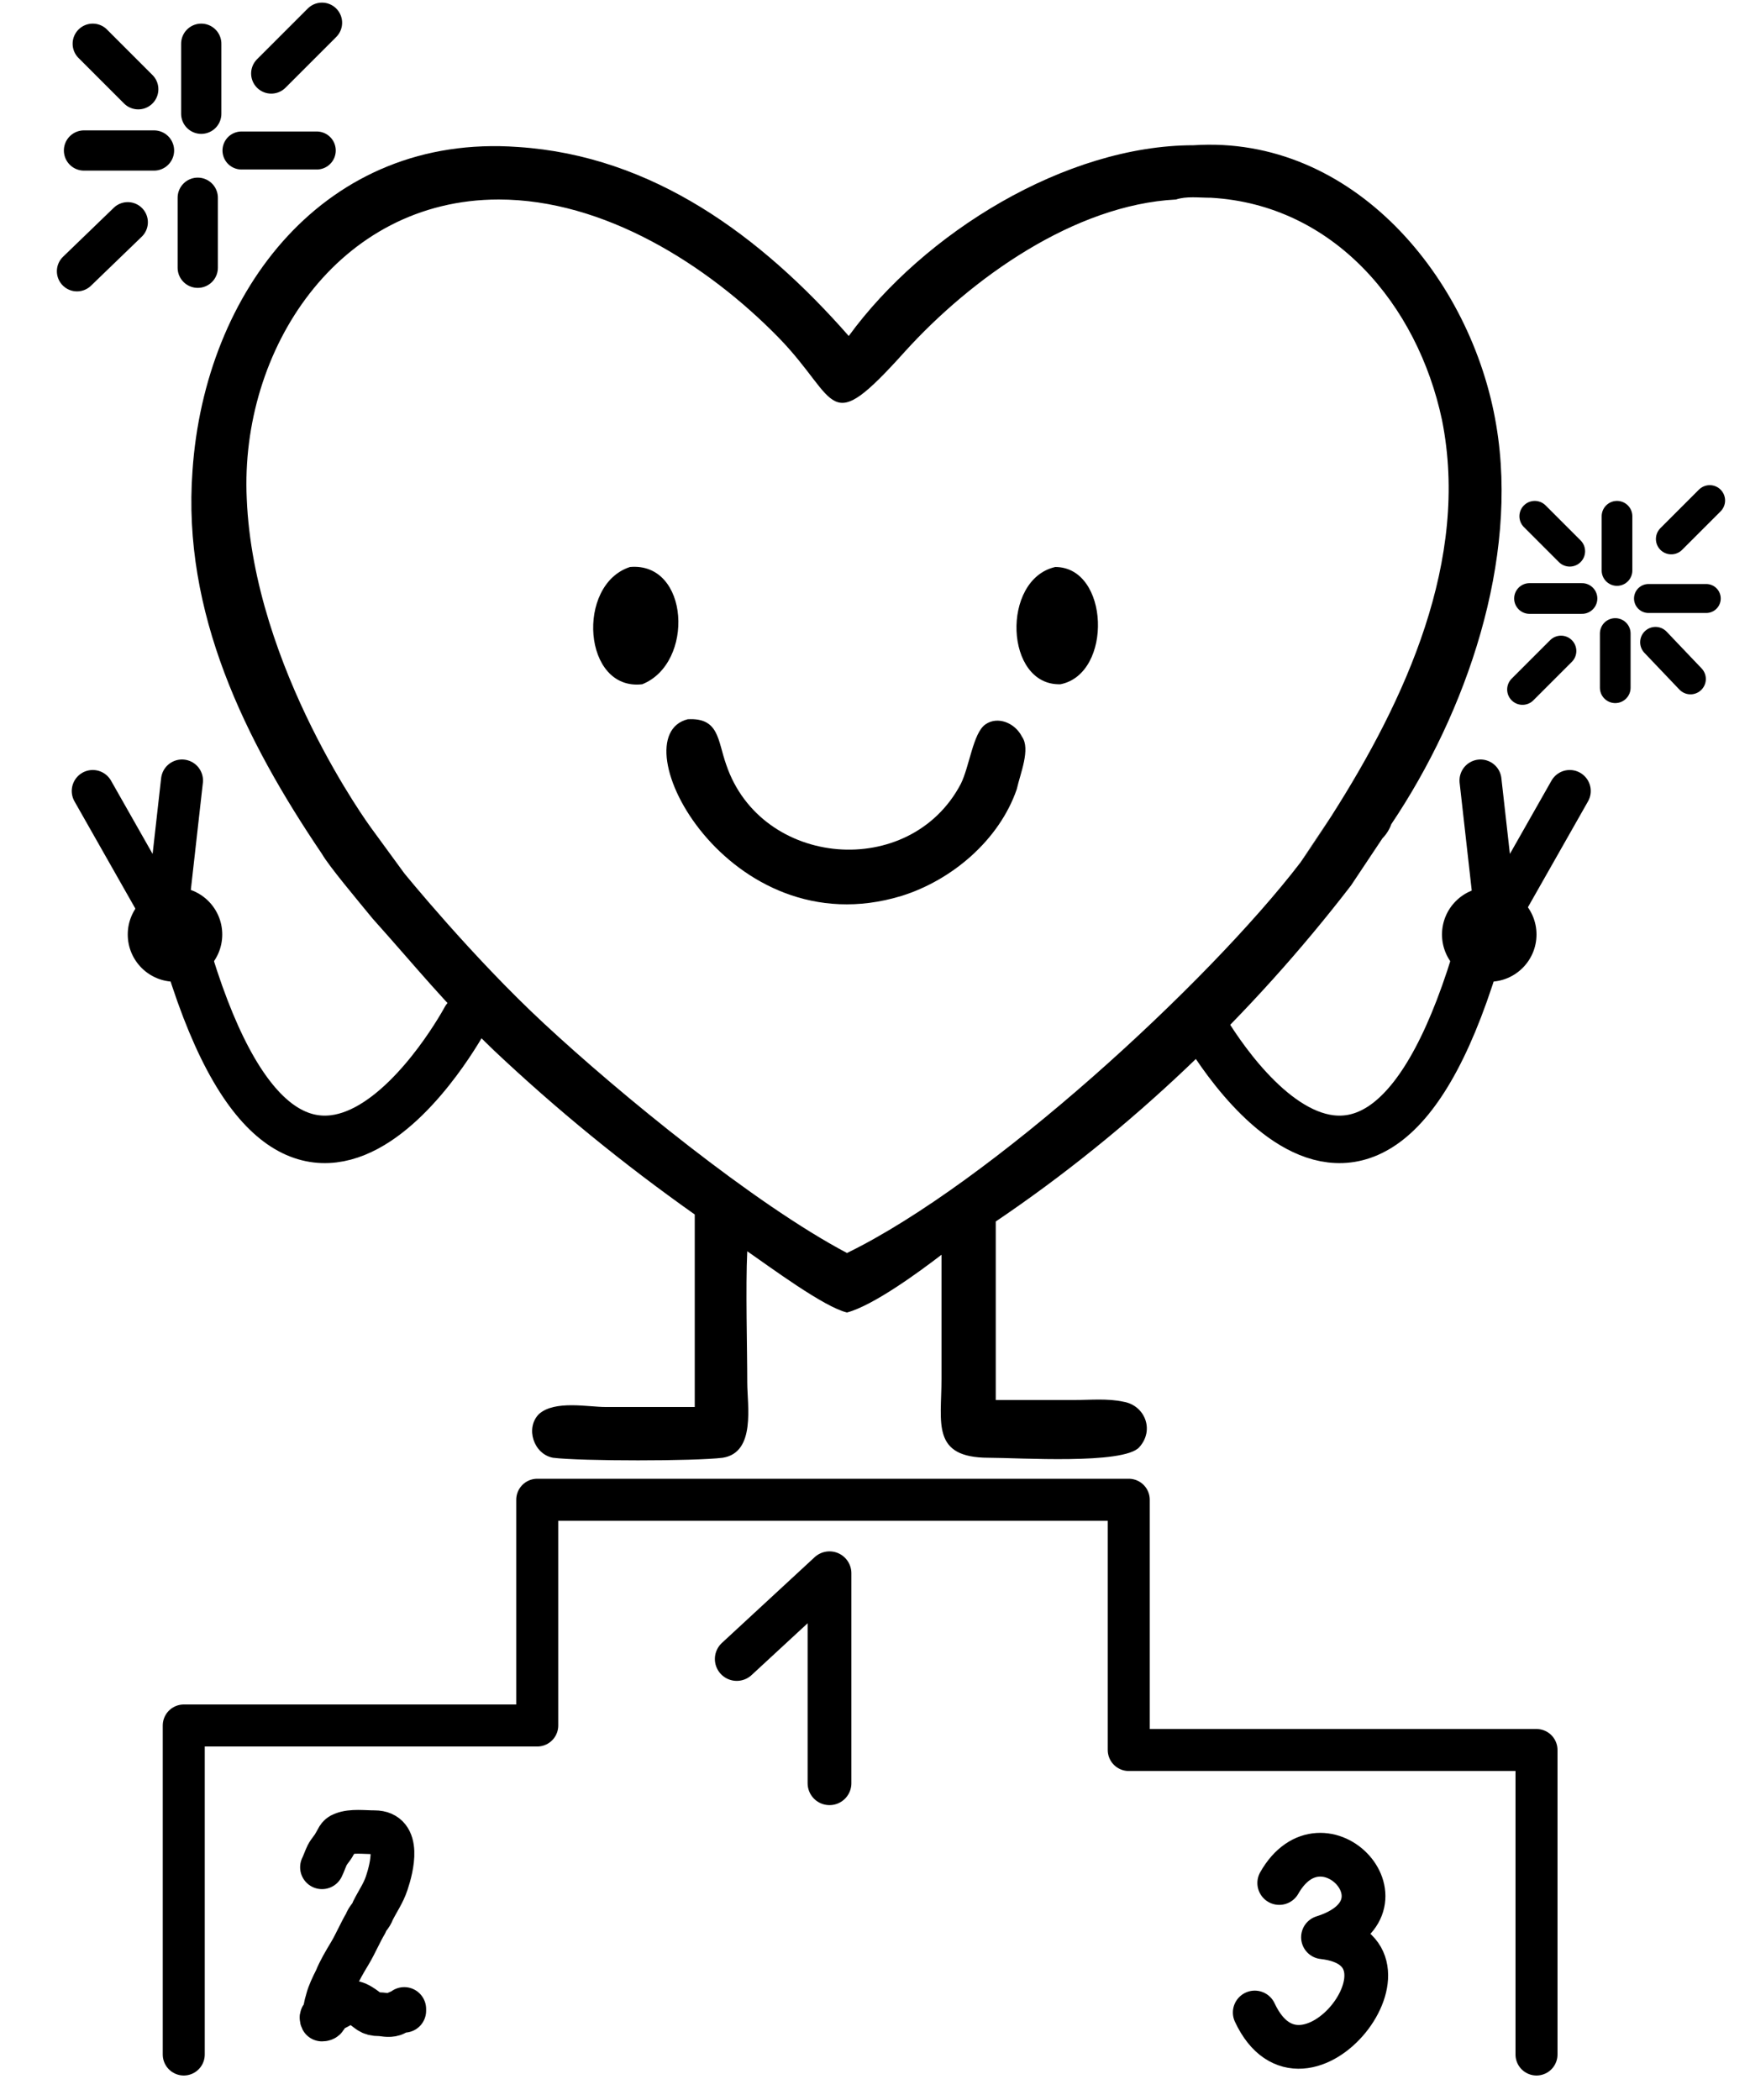
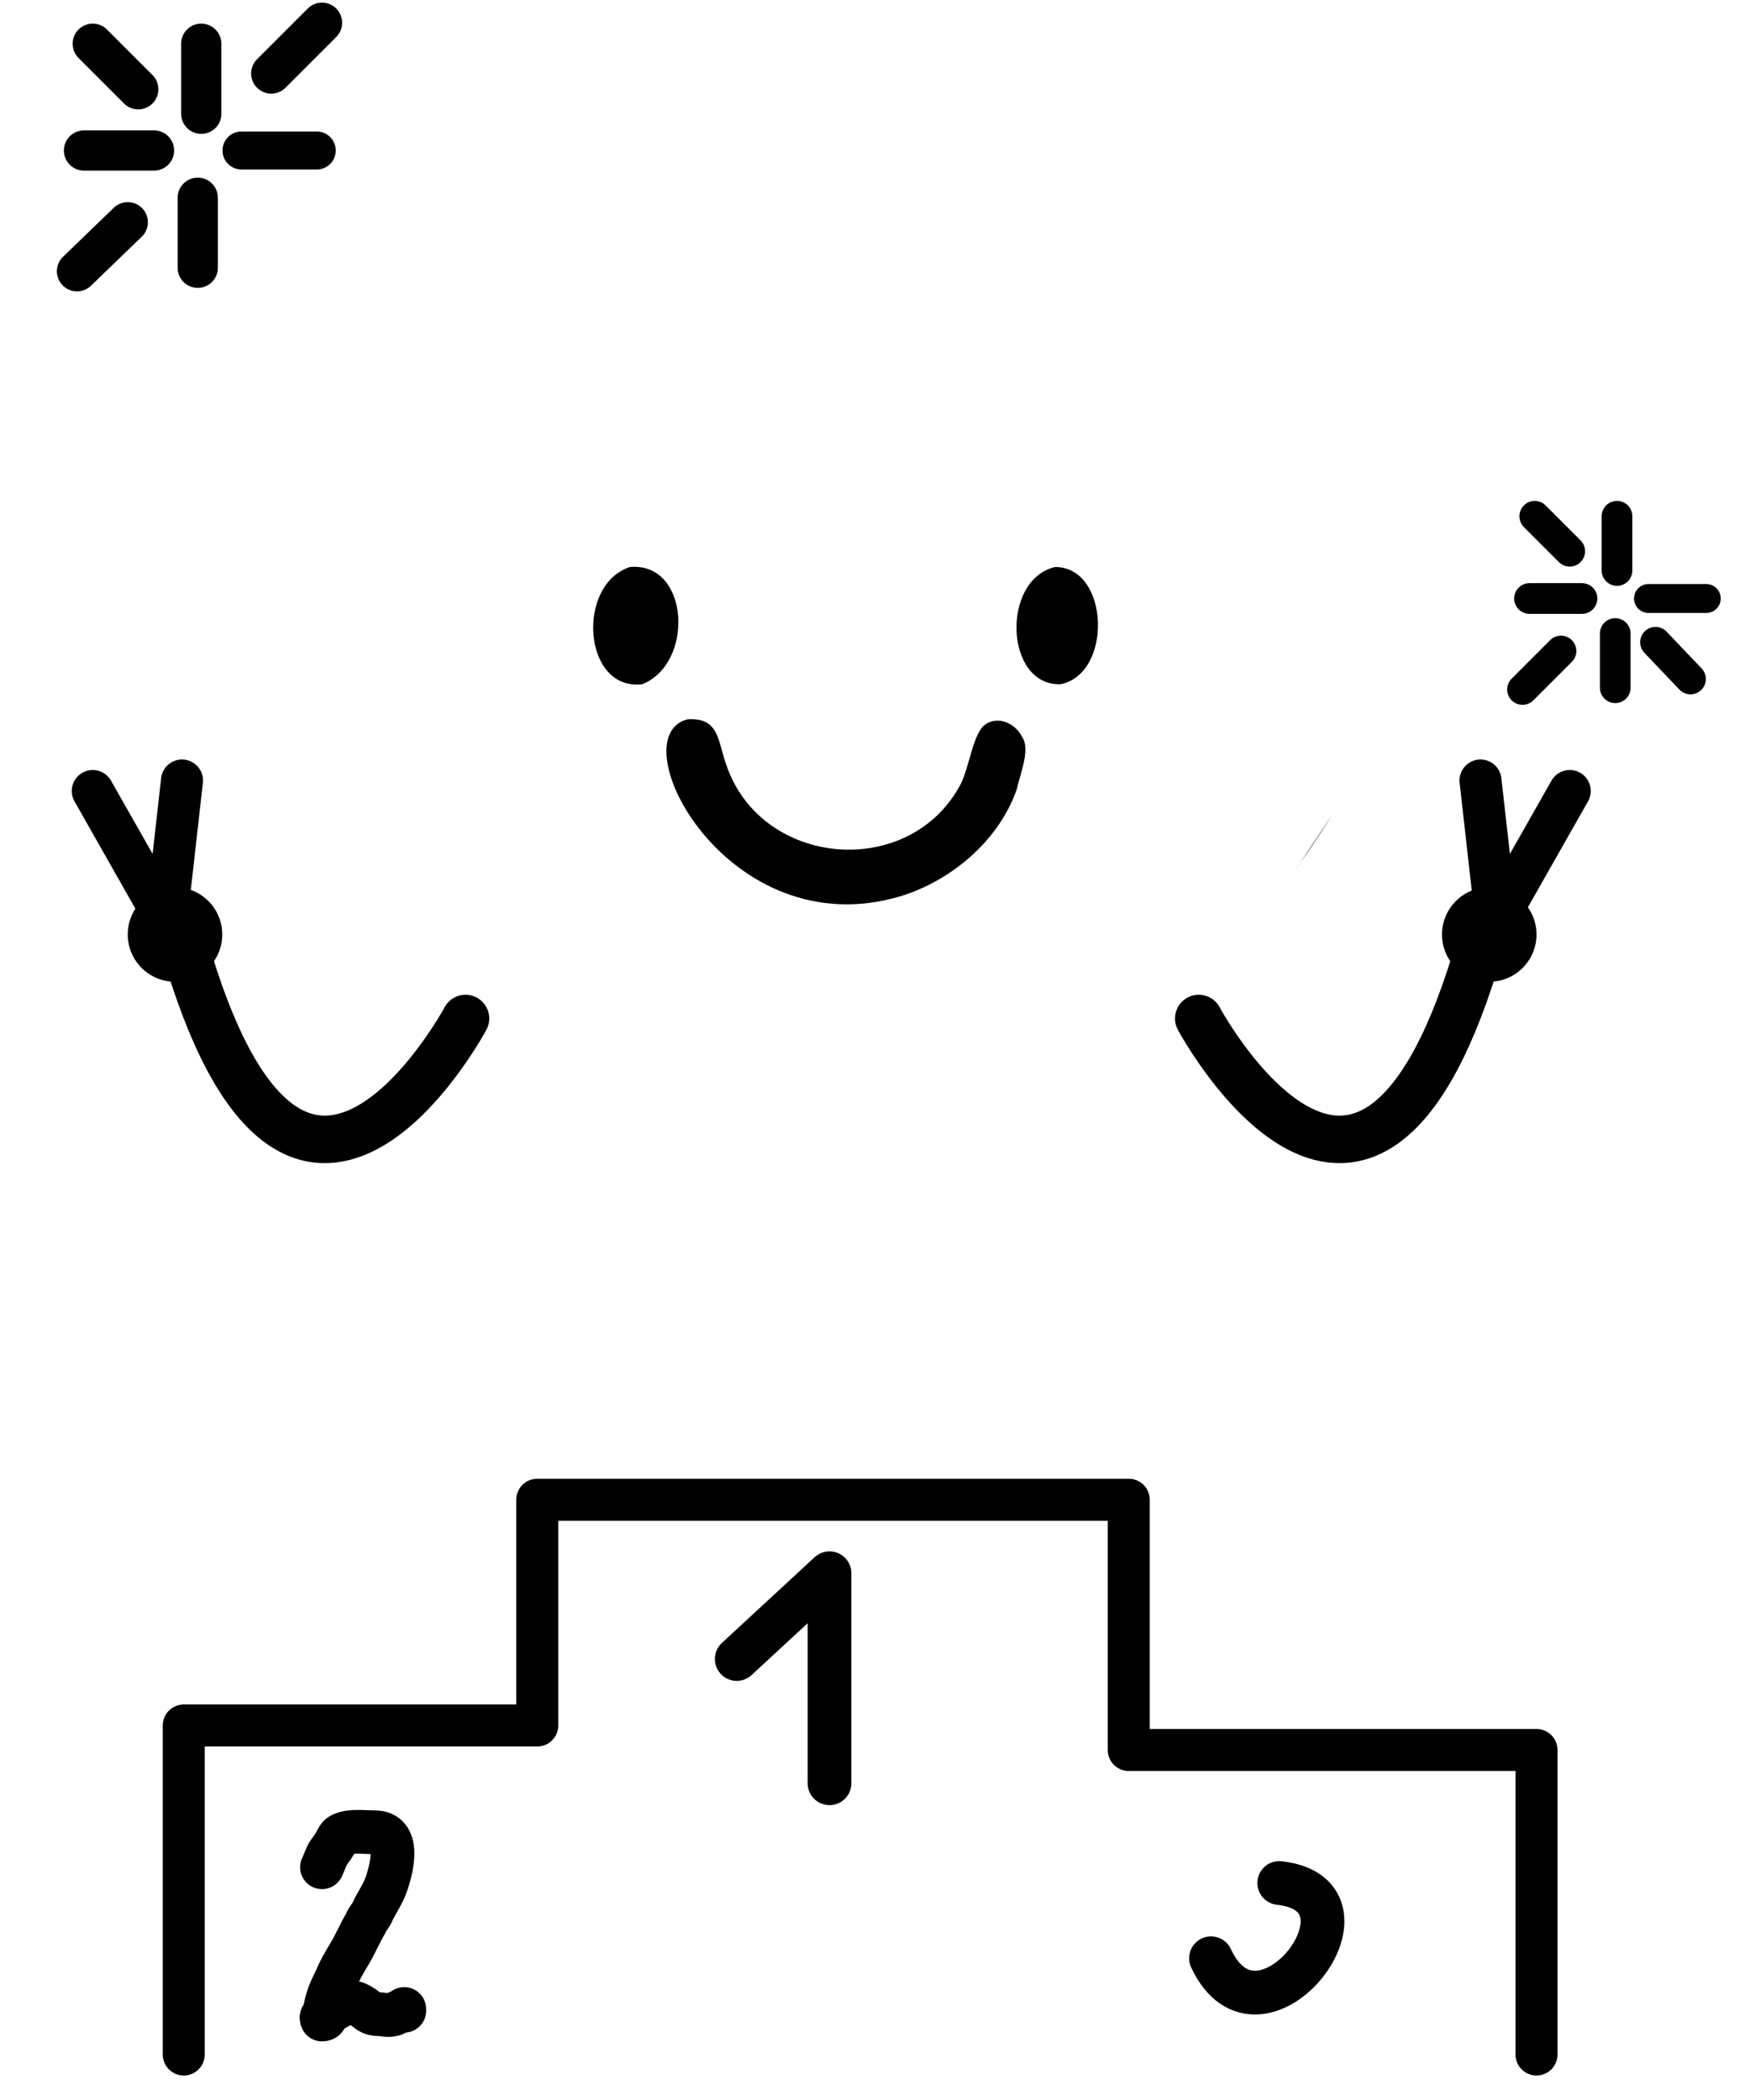
<svg xmlns="http://www.w3.org/2000/svg" xml:space="preserve" style="enable-background:new 0 0 100 120;" viewBox="0 0 100 120" y="0px" x="0px" id="Ebene_1" version="1.1">
  <style type="text/css">
	.st0{fill:none;}
	.st1{fill:none;stroke:#000000;stroke-width:2.714;stroke-linecap:round;stroke-linejoin:round;stroke-miterlimit:10;}
	.st2{fill:none;stroke:#000000;stroke-width:2.4;stroke-linecap:round;stroke-linejoin:round;stroke-miterlimit:10;}
	.st3{fill:none;stroke:#000000;stroke-width:2.3;stroke-linecap:round;stroke-linejoin:round;stroke-miterlimit:10;}
	.st4{fill:none;stroke:#000000;stroke-width:2.172;stroke-linecap:round;stroke-linejoin:round;stroke-miterlimit:10;}
	.st5{fill:none;stroke:#000000;stroke-width:2.619;stroke-linecap:round;stroke-linejoin:round;stroke-miterlimit:10;}
	.st6{fill:none;stroke:#000000;stroke-width:1.753;stroke-linecap:round;stroke-linejoin:round;stroke-miterlimit:10;}
	.st7{fill:none;stroke:#000000;stroke-width:1.655;stroke-linecap:round;stroke-linejoin:round;stroke-miterlimit:10;}
	.st8{fill:none;stroke:#000000;stroke-width:2.5;stroke-linecap:round;stroke-linejoin:round;stroke-miterlimit:10;}
</style>
  <path d="M36.7,39.1c-3.4,0.4-3.8-5.7-0.7-6.7C39.4,32.1,39.7,37.9,36.7,39.1z" />
  <path d="M60.6,39.1c-3.2,0.1-3.4-6-0.3-6.7C63.4,32.4,63.6,38.5,60.6,39.1z" />
  <path d="M58.1,45.1c-1,2.9-3.7,5.2-6.6,6.1c-9.9,3-16.2-9.1-12.2-10.1c1.8-0.1,1.7,1.2,2.2,2.6c2,5.9,10.5,6.6,13.4,1.1  c0.5-1,0.7-2.9,1.4-3.4c0.7-0.5,1.7-0.1,2.1,0.7C58.9,42.8,58.3,44.2,58.1,45.1z" />
  <g>
    <path d="M82.3,24c-1.4-6.6-6.2-12.3-13.2-12.7c-0.6,0-1.4-0.1-2,0.1c-5.8,0.3-11.7,4.5-15.5,8.7   c-4.5,5-3.6,2.7-7.2-0.8c-4.1-4.2-10-7.9-16-7.9c-9.2,0-14.8,8.6-14.4,17.1c0.5,9.8,7.1,18.8,7.1,18.8l1.9,2.6c0,0,3.9,4.8,8,8.6   c4.3,3.9,12,10.3,17.3,13.1c8.2-4,20.6-15.4,25.9-22.3c0,0,0,0,0,0c-0.1,0.2-0.2,0.3-0.3,0.4l0.3-0.4c-2.6-1-0.4-3.5,1.9-2.7   C80.3,40,84,32,82.3,24z" class="st0" />
-     <path d="M85.5,24.3c-1.4-8.4-8.2-16.6-17.3-16c-7.3,0-15.4,5-19.7,10.9C43.5,13.5,37.3,8.9,29.6,8.4c-11-0.8-17.9,8.2-18.6,18.5   c-0.6,8.1,3,15.4,7.4,21.9c0,0,0,0,0,0c0.4,0.7,2,2.6,2.9,3.7c2.6,2.9,4,4.7,6.9,7.5c3.6,3.4,7.4,6.5,11.5,9.4v11l-5.1,0   c-1,0-2.9-0.4-3.8,0.4c-0.8,0.8-0.3,2.3,0.8,2.5c1.6,0.2,8.1,0.2,9.7,0c1.9-0.3,1.4-3,1.4-4.3c0-2-0.1-5.4,0-7.5   c1.3,0.9,4.4,3.2,5.7,3.5c1.5-0.4,4.1-2.3,5.4-3.3l0,7.1c0,2.5-0.6,4.5,2.7,4.5c1.7,0,7.7,0.4,8.6-0.6c0.9-1,0.3-2.4-0.9-2.6   c-0.9-0.2-1.9-0.1-2.8-0.1l-4.5,0V69.8c7.7-5.2,14.6-11.8,20.3-19.2l1.8-2.7c0,0,0,0,0,0c0.2-0.2,0.4-0.5,0.5-0.8   C83.8,40.7,86.8,32,85.5,24.3z M76.1,46.6c0,0-1,1.6-1.8,2.7c0,0,0,0,0,0C69,56.2,56.6,67.6,48.4,71.6c-5.3-2.8-13-9.1-17.3-13.1   c-4.1-3.8-8-8.6-8-8.6l-1.9-2.6c0,0-6.7-9.1-7.1-18.8c-0.4-8.5,5.2-17.1,14.4-17.1c6,0,11.9,3.7,16,7.9c3.5,3.6,2.7,5.8,7.2,0.8   c3.8-4.2,9.7-8.4,15.5-8.7c0.6-0.2,1.3-0.1,2-0.1c7,0.4,11.8,6.1,13.2,12.7C84,32,80.3,40,76.1,46.6z" />
    <path d="M74,49.7c0.1-0.1,0.2-0.3,0.3-0.4c0,0,0,0,0,0L74,49.7z" />
    <path d="M74.3,49.3c0.8-1.1,1.8-2.7,1.8-2.7L74.3,49.3C74.3,49.3,74.3,49.3,74.3,49.3z" />
  </g>
  <path d="M68.5,58.2c0,0,9.7,18.1,16.1-4.3" class="st1" />
  <path d="M-234.9,68.9c-3.4,0.4-3.8-5.7-0.7-6.7C-232.2,61.9-231.9,67.6-234.9,68.9z" />
  <path d="M-211,68.9c-3.2,0.1-3.4-6-0.3-6.7C-208.2,62.1-208,68.2-211,68.9z" />
  <path d="M-213.6,74.9c-1,2.9-3.7,5.2-6.6,6.1c-9.9,3-16.2-9.1-12.2-10.1c1.8-0.1,1.7,1.2,2.2,2.6c2,5.9,10.5,6.6,13.4,1.1  c0.5-1,0.7-2.9,1.4-3.4c0.7-0.5,1.7-0.1,2.1,0.7C-212.8,72.6-213.3,74-213.6,74.9z" />
  <g>
    <path d="M-189.3,53.8c-1.4-6.6-6.2-12.3-13.2-12.7c-0.6,0-1.4-0.1-2,0.1c-5.8,0.3-11.7,4.5-15.5,8.7   c-4.5,5-3.6,2.7-7.2-0.8c-4.1-4.2-10-7.9-16-7.9c-9.2,0-14.8,8.6-14.4,17.1c0.5,9.8,7.1,18.8,7.1,18.8l1.9,2.6c0,0,3.9,4.8,8,8.6   c4.3,3.9,12,10.3,17.3,13.1c8.2-4,20.6-15.4,25.9-22.3c0,0,0,0,0,0c-0.1,0.2-0.2,0.3-0.3,0.4l0.3-0.4c-2.6-1-0.4-3.5,1.9-2.7   C-191.3,69.8-187.6,61.8-189.3,53.8z" class="st0" />
    <path d="M-186.1,54c-1.4-8.4-8.2-16.6-17.3-16c-7.3,0-15.4,5-19.7,10.9c-4.9-5.7-11.2-10.2-18.9-10.8c-11-0.8-17.9,8.2-18.6,18.5   c-0.6,8.1,3,15.4,7.4,21.9c0,0,0,0,0,0c0.4,0.7,2,2.6,2.9,3.7c2.6,2.9,4,4.7,6.9,7.5c3.6,3.4,7.4,6.5,11.5,9.4v11l-5.1,0   c-1,0-2.9-0.4-3.8,0.4c-0.8,0.8-0.3,2.3,0.8,2.5c1.6,0.2,8.1,0.2,9.7,0c1.9-0.3,1.4-3,1.4-4.3c0-2-0.1-5.4,0-7.5   c1.3,0.9,4.4,3.2,5.7,3.5c1.5-0.4,4.1-2.3,5.4-3.3l0,7.1c0,2.5-0.6,4.5,2.7,4.5c1.7,0,7.7,0.4,8.6-0.6c0.9-1,0.3-2.4-0.9-2.6   c-0.9-0.2-1.9-0.1-2.8-0.1l-4.5,0V99.5c7.7-5.2,14.6-11.8,20.3-19.2l1.8-2.7c0,0,0,0,0,0c0.2-0.2,0.4-0.5,0.5-0.8   C-187.8,70.5-184.8,61.8-186.1,54z M-195.5,76.3c0,0-1,1.6-1.8,2.7c0,0,0,0,0,0c-5.3,6.9-17.7,18.3-25.9,22.3   c-5.3-2.8-13-9.1-17.3-13.1c-4.1-3.8-8-8.6-8-8.6l-1.9-2.6c0,0-6.7-9.1-7.1-18.8c-0.4-8.5,5.2-17.1,14.4-17.1c6,0,11.9,3.7,16,7.9   c3.5,3.6,2.7,5.8,7.2,0.8c3.8-4.2,9.7-8.4,15.5-8.7c0.6-0.2,1.3-0.1,2-0.1c7,0.4,11.8,6.1,13.2,12.7   C-187.6,61.8-191.3,69.8-195.5,76.3z" />
    <path d="M-197.7,79.5c0.1-0.1,0.2-0.3,0.3-0.4c0,0,0,0,0,0L-197.7,79.5z" />
    <path d="M-197.3,79.1c0.8-1.1,1.8-2.7,1.8-2.7L-197.3,79.1C-197.3,79-197.3,79.1-197.3,79.1z" />
  </g>
  <path d="M-201.9,87.3c0,0,8,9,18.6-2" class="st1" />
  <path d="M-244.7,87.6c0,0-9.2,0.2-9.1,11" class="st1" />
  <path d="M-324.1-59.2" class="st1" />
  <polyline points="84.6,44.6 85.5,52.6 89.7,45.2" class="st2" />
  <circle r="2.7" cy="53.4" cx="85.1" />
  <path d="M26.6,58.2c0,0-9.7,18.1-16.1-4.3" class="st1" />
  <polyline points="10.4,44.6 9.5,52.6 5.3,45.2" class="st2" />
  <circle r="2.7" cy="53.4" cx="10" />
  <line y2="6.5" x2="11.5" y1="2.5" x1="11.5" class="st3" />
  <line y2="8.6" x2="18.1" y1="8.6" x1="13.8" class="st4" />
  <line y2="15.3" x2="11.3" y1="11.3" x1="11.3" class="st3" />
  <line y2="8.6" x2="4.8" y1="8.6" x1="8.8" class="st3" />
  <line y2="2.5" x2="5.3" y1="5.1" x1="7.9" class="st3" />
  <line y2="1.3" x2="18.4" y1="4.2" x1="15.5" class="st3" />
  <line y2="12.7" x2="7.3" y1="15.5" x1="4.4" class="st3" />
  <path d="M-107.5,55.2c-3.4,0.4-3.8-5.7-0.7-6.7C-104.8,48.2-104.5,53.9-107.5,55.2z" />
  <path d="M-83.6,55.2c-3.2,0.1-3.4-6-0.3-6.7C-80.8,48.4-80.6,54.5-83.6,55.2z" />
  <path d="M-86.2,61.1c-1,2.9-3.7,5.2-6.6,6.1c-9.9,3-16.2-9.1-12.2-10.1c1.8-0.1,1.7,1.2,2.2,2.6c2,5.9,10.5,6.6,13.4,1.1  c0.5-1,0.7-2.9,1.4-3.4c0.7-0.5,1.7-0.1,2.1,0.7C-85.4,58.9-85.9,60.2-86.2,61.1z" />
  <g>
    <path d="M-61.9,40.1c-1.4-6.6-6.2-12.3-13.2-12.7c-0.6,0-1.4-0.1-2,0.1c-5.8,0.3-11.7,4.5-15.5,8.7   c-4.5,5-3.6,2.7-7.2-0.8c-4.1-4.2-10-7.9-16-7.9c-9.2,0-14.8,8.6-14.4,17.1c0.5,9.8,7.1,18.8,7.1,18.8l1.9,2.6c0,0,3.9,4.8,8,8.6   c4.3,3.9,12,10.3,17.3,13.1c8.2-4,20.6-15.4,25.9-22.3c0,0,0,0,0,0c-0.1,0.2-0.2,0.3-0.3,0.4l0.3-0.4c-2.6-1-0.4-3.5,1.9-2.7   C-63.9,56-60.2,48.1-61.9,40.1z" class="st0" />
-     <path d="M-58.7,40.3c-1.4-8.4-8.2-16.6-17.3-16c-7.3,0-15.4,5-19.7,10.9c-4.9-5.7-11.2-10.2-18.9-10.8c-11-0.8-17.9,8.2-18.6,18.5   c-0.6,8.1,3,15.4,7.4,21.9c0,0,0,0,0,0c0.4,0.7,2,2.6,2.9,3.7c2.6,2.9,4,4.7,6.9,7.5c3.6,3.4,7.4,6.5,11.5,9.4v11l-5.1,0   c-1,0-2.9-0.4-3.8,0.4c-0.8,0.8-0.3,2.3,0.8,2.5c1.6,0.2,8.1,0.2,9.7,0c1.9-0.3,1.4-3,1.4-4.3c0-2-0.1-5.4,0-7.5   c1.3,0.9,4.4,3.2,5.7,3.5c1.5-0.4,4.1-2.3,5.4-3.3l0,7.1c0,2.5-0.6,4.5,2.7,4.5c1.7,0,7.7,0.4,8.6-0.6c0.9-1,0.3-2.4-0.9-2.6   c-0.9-0.2-1.9-0.1-2.8-0.1l-4.5,0V85.8C-79.6,80.6-72.7,74-67,66.7l1.8-2.7c0,0,0,0,0,0c0.2-0.2,0.4-0.5,0.5-0.8   C-60.4,56.7-57.4,48-58.7,40.3z M-68.1,62.6c0,0-1,1.6-1.8,2.7c0,0,0,0,0,0c-5.3,6.9-17.7,18.3-25.9,22.3   c-5.3-2.8-13-9.1-17.3-13.1c-4.1-3.8-8-8.6-8-8.6l-1.9-2.6c0,0-6.7-9.1-7.1-18.8c-0.4-8.5,5.2-17.1,14.4-17.1c6,0,11.9,3.7,16,7.9   c3.5,3.6,2.7,5.8,7.2,0.8c3.8-4.2,9.7-8.4,15.5-8.7c0.6-0.2,1.3-0.1,2-0.1c7,0.4,11.8,6.1,13.2,12.7C-60.2,48.1-63.9,56-68.1,62.6z" />
    <path d="M-70.3,65.8c0.1-0.1,0.2-0.3,0.3-0.4c0,0,0,0,0,0L-70.3,65.8z" />
    <path d="M-69.9,65.3c0.8-1.1,1.8-2.7,1.8-2.7L-69.9,65.3C-69.9,65.3-69.9,65.3-69.9,65.3z" />
  </g>
  <path d="M-75.7,74.2c0,0,8.3,13.6,18.7-2.4" class="st1" />
  <path d="M-117.3,73.9c0,0-4.5,2-4.4,12.7" class="st1" />
  <path d="M-124.3,28.6c0,6.4,0.5,12.7,1.2,19c0.4,3.6,3.7,3.8,4.2-0.5c0.8-2.7,1.5-5.5,1.6-8.3c0.2-3.3,2.4-5.2,3.4-2.2  c0.8,2-0.3,6.5,2.3,7.2c4.5,0.4,2.7-10.8,3.6-15.1" class="st1" />
  <path d="M-73,26.8c0,3.3,0,6.7,0,10c0,1.9,0,3.7,0,5.6c0,0.6,0.2,1.2,0.2,1.8c0,0.3,0,0.6,0,0.9c0,0.4,0.2,0.7,0.2,1.1  c0.1,0.6,0.3,0.9,0.6,1.4c0.2,0.3,0,0.4,0.5,0.4c0.3,0,0.6-0.1,0.8-0.3c0.9-0.6,1.7-1.3,1.7-2.5c0-0.3,0-0.6,0-0.9  c0-0.3,0.1-0.5,0.2-0.7c0.1-0.6,0-1.3,0.2-1.9c0.1-0.6,0.3-1,0.3-1.6c0-0.6,0.2-1.3,0.4-1.9c0.2-0.7-0.1-1.5,0.1-2.1  c0.1-0.4,0.2-0.6,0.2-1c0-0.4,0-0.7,0.2-1.1c0.2-0.6,0.3-1.2,0.3-1.8c0-0.4,0.1-0.5,0.2-0.9c0.2-0.6,0-1.6,0-2.3" class="st1" />
  <path d="M-73.7,101.3c-5.7,4.2-13.4,2.3-19.3,4.5c-10.2,3,1.3,5.7,5.8,4.5c1.2-0.2,2.4,0.4,2.4,1.7  c-0.8,6.8,8.4,2.1,12.2,2.4c3.8-0.7,17.7-1.5,13.8-7.8c-2.2-3.4-5.8-1.9-8.8-2.7C-69.8,103.6-71.7,101-73.7,101.3" class="st1" />
  <path d="M-59.6,97.9c0,0,1.7-28.9,9.8-68l4.4,0.3C-45.4,30.2-49.3,74.3-59.6,97.9z" class="st5" />
  <path d="M-49.7,29.3c0,0-4.5-9.6,5.5-23.3c0,0,6.2,18-1.2,24.2" class="st5" />
  <line y2="12.3" x2="-85.7" y1="8.2" x1="-85.7" class="st3" />
  <line y2="14.4" x2="-79" y1="14.4" x1="-83.3" class="st4" />
  <line y2="21.1" x2="-85.8" y1="17.1" x1="-85.8" class="st3" />
  <line y2="14.4" x2="-92.3" y1="14.4" x1="-88.3" class="st3" />
  <line y2="8.2" x2="-91.8" y1="10.9" x1="-89.2" class="st3" />
  <line y2="17.8" x2="-82.9" y1="20.4" x1="-80.2" class="st3" />
  <line y2="7.1" x2="-78.7" y1="10" x1="-81.6" class="st3" />
  <line y2="18.4" x2="-89.8" y1="21.3" x1="-92.7" class="st3" />
  <g>
    <line y2="8.4" x2="-59.1" y1="5.3" x1="-59.1" class="st6" />
    <line y2="10" x2="-54" y1="10" x1="-57.3" class="st7" />
    <line y2="15.1" x2="-59.2" y1="12.1" x1="-59.2" class="st6" />
    <line y2="10" x2="-64.1" y1="10" x1="-61.1" class="st6" />
    <line y2="5.3" x2="-63.8" y1="7.4" x1="-61.7" class="st6" />
    <line y2="12.6" x2="-56.9" y1="14.6" x1="-54.9" class="st6" />
    <line y2="4.5" x2="-53.8" y1="6.7" x1="-56" class="st6" />
    <line y2="13.1" x2="-62.3" y1="15.3" x1="-64.5" class="st6" />
  </g>
  <g>
    <line y2="32.6" x2="92.4" y1="29.5" x1="92.4" class="st6" />
    <line y2="34.2" x2="97.5" y1="34.2" x1="94.2" class="st7" />
    <line y2="39.3" x2="92.3" y1="36.2" x1="92.3" class="st6" />
    <line y2="34.2" x2="87.4" y1="34.2" x1="90.4" class="st6" />
    <line y2="29.5" x2="87.7" y1="31.5" x1="89.7" class="st6" />
    <line y2="36.7" x2="94.6" y1="38.8" x1="96.6" class="st6" />
-     <line y2="28.6" x2="97.7" y1="30.8" x1="95.5" class="st6" />
    <line y2="37.2" x2="89.2" y1="39.4" x1="87" class="st6" />
  </g>
  <polyline points="10.5,117.4 10.5,98.6 30.7,98.6 30.7,85.7 64.5,85.7 64.5,100 87.8,100 87.8,117.4" class="st2" />
  <polyline points="42.1,94.8 47.4,89.9 47.4,101.9" class="st8" />
  <path d="M18.4,106.7c0.1-0.2,0.2-0.5,0.3-0.7c0.1-0.2,0.3-0.4,0.4-0.6c0.2-0.3,0.2-0.5,0.5-0.6c0.5-0.2,1.2-0.1,1.8-0.1  c1.5,0,1,2,0.7,2.9c-0.2,0.6-0.5,1-0.8,1.6c-0.1,0.3-0.3,0.4-0.4,0.7c-0.3,0.5-0.6,1.2-0.9,1.7c-0.3,0.5-0.6,1-0.8,1.5  c-0.2,0.4-0.4,0.8-0.5,1.2c-0.1,0.3-0.1,0.5-0.2,0.8c0,0.1-0.2,0.1-0.1,0.3c0.3,0,0.2-0.3,0.4-0.4c0.1-0.1,0.3-0.2,0.5-0.3  c0.5-0.3,0.8-0.4,1.3-0.1c0.5,0.3,0.5,0.5,1.1,0.5c0.2,0,0.5,0.1,0.8,0c0.2-0.1,0.4-0.2,0.6-0.2c0,0,0-0.1,0-0.1" class="st8" />
-   <path d="M73.1,107.6c2.5-4.4,7.9,1.4,2.5,3.1c6.3,0.7-1.1,10.3-3.9,4.3" class="st8" />
+   <path d="M73.1,107.6c6.3,0.7-1.1,10.3-3.9,4.3" class="st8" />
  <line y2="5.8" x2="-181.6" y1="112" x1="-183.1" class="st2" />
  <polyline points="-183.1,29.5 -245.6,29.5 -257.4,15.1 -245.6,5.6 -177.3,5.6" class="st2" />
  <line y2="5.8" x2="-176.5" y1="112" x1="-178" class="st2" />
  <path d="M-212.6,11.8c-0.5,3.6-0.9,7.7-1.8,11.3" class="st2" />
  <path d="M-206.9,11.7c-1.4,2.2-4,4.6-6,6.3" class="st2" />
  <path d="M-211.1,17.1c0.7,0.9,1.7,5.1,2.4,6" class="st2" />
  <path d="M-197.7,11.8c0,0-3.7-0.2-4.7-0.2c0,0-0.4,10.4-0.7,11.8l4.7,0.1" class="st2" />
  <line y2="17.4" x2="-202.7" y1="17.5" x1="-199" class="st2" />
  <path d="M-195.1,23.6l1.5-12.2l4.4,12.2c0,0,1.5-11.8,1.6-12.1c0.1-0.3,0,0.2,0.1-0.3" class="st2" />
  <path d="M-218.4,23.1c-1.2,0.1-2.3-0.6-2.9-1.7c-0.4-0.8-0.7-1.5-0.8-2.4c-0.3-2-0.4-4.1,0.7-5.8c1.3-2,2.6-2.2,4.4-2.1" class="st2" />
  <path d="M-228.2,11c-1.2,0-1.8-0.2-2.5,0.8c-0.6,0.8-0.9,1.9-1,2.9c-0.2,2.1-1,5.1,0,7.1c0.8,1.7,2.5,1.8,3.6,0.2  c1.1-1.6,1.4-4,1.7-5.8c0.2-1.1,0.4-2.2,0.2-3.3c-0.2-1-0.9-1.2-1.7-1.7" class="st2" />
  <path d="M-236.2,10.4c-3.1-0.5-3.6,3-2.4,5.1c1.1,1.8,2.9,4,1.6,6.2c-1.2,2.1-4,0.8-5.3-0.4" class="st2" />
</svg>